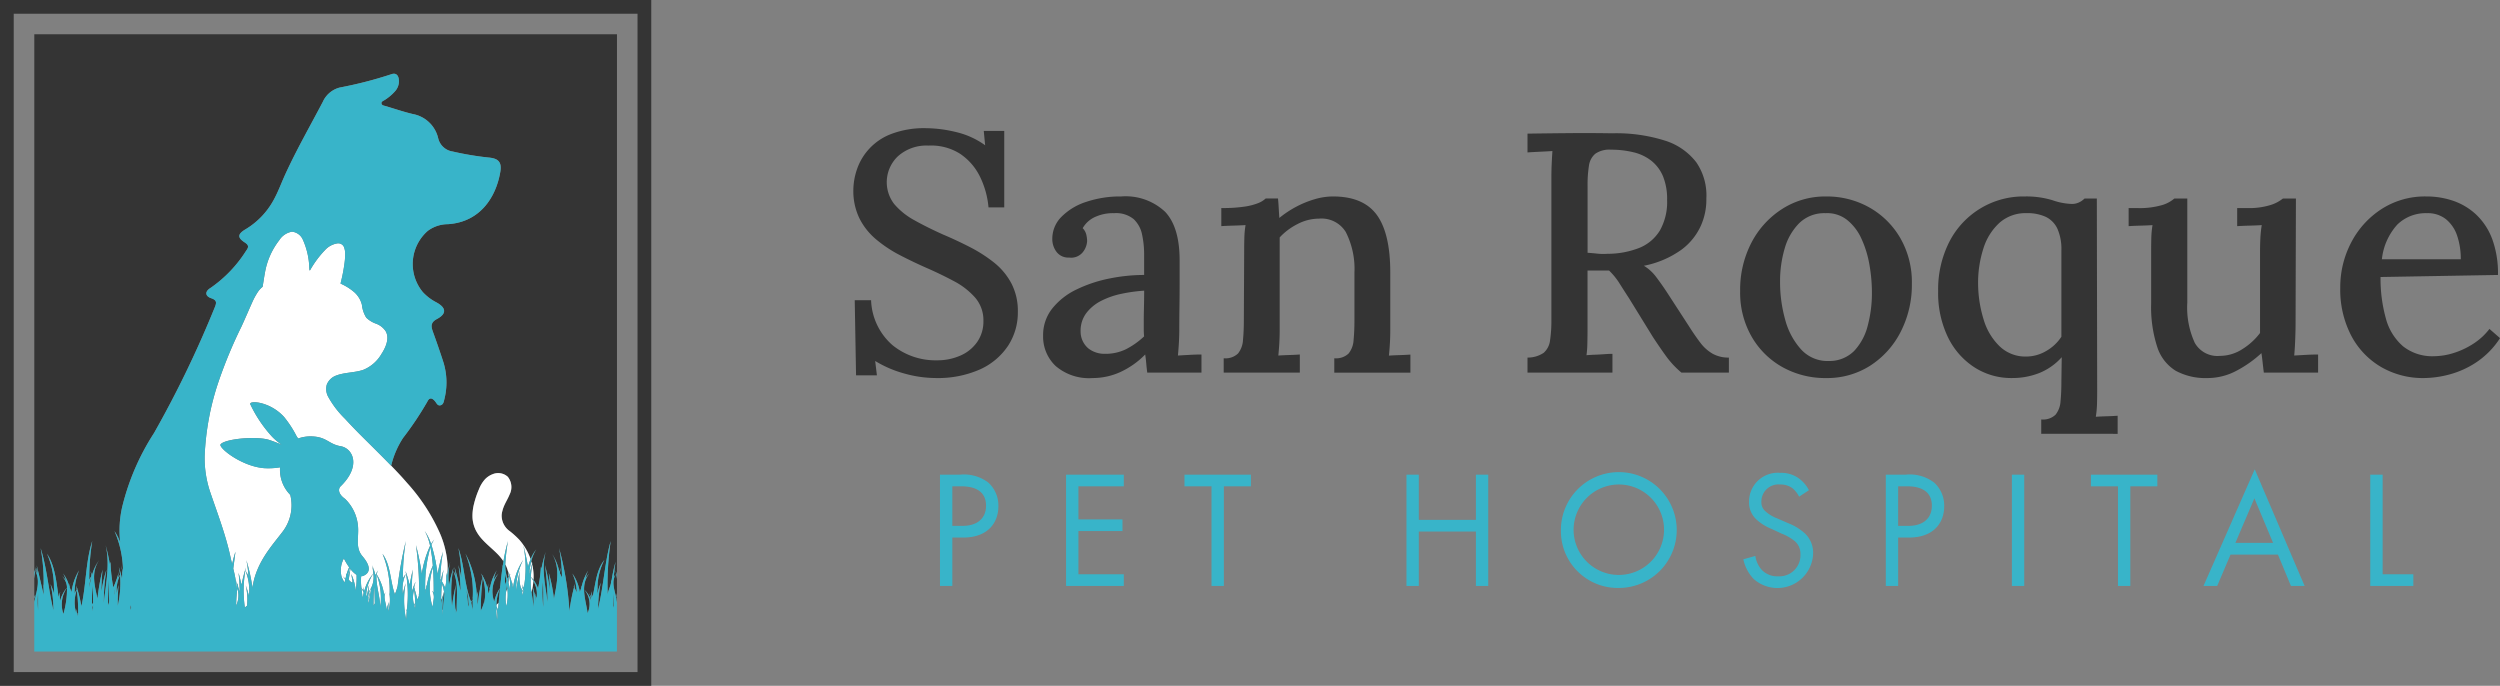
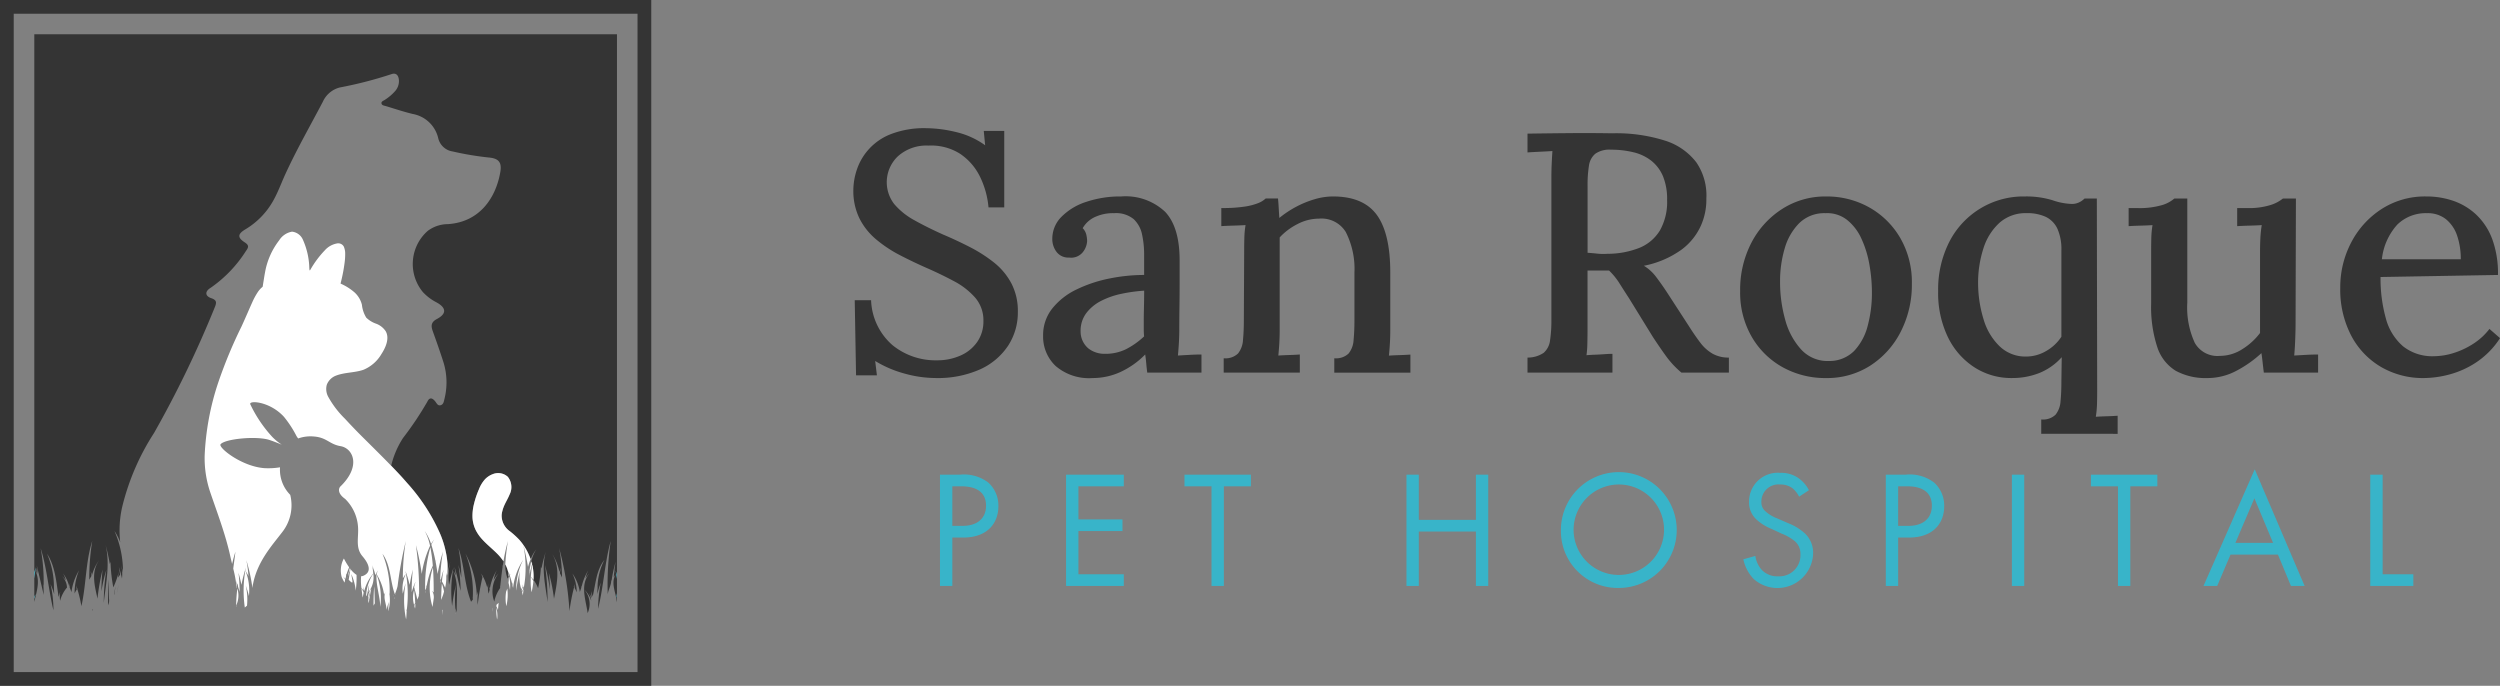
<svg xmlns="http://www.w3.org/2000/svg" viewBox="0 0 290.151 79.594">
  <rect x="0" y="0" width="290.151" height="79.594" fill="#808080" stroke="none" />
  <defs>
    <style>.cls-2{fill:#343434}.cls-3{fill:#fff}.cls-4{fill:#38b4c9}</style>
  </defs>
  <g id="Layer_2" data-name="Layer 2">
    <g id="Layer_1-2" data-name="Layer 1">
      <path fill="none" d="M1.592 78h72.4V1.592h-72.4zm2.388-8.134V3.98H71.6v71.634H3.98z" />
      <path d="M73.993 0H0v79.594h75.585V0zm0 78H1.592V1.592h72.4z" class="cls-2" />
-       <path d="M58.88 68.3c-.011-.109-.019-.218-.034-.328l-.009-.077c-.03.252-.066.508-.1.766a3.841 3.841 0 00.143-.361zM59.049 67.065a1.082 1.082 0 00-.032.581 3.766 3.766 0 00.032-.581zM58.608 67.881q.075-.225.169-.443a8.775 8.775 0 00-.155-.826q-.013.635-.014 1.269zM57.133 70.545c-.006-.122-.015-.243-.018-.364 0 .124 0 .248.006.371zM51.665 68.235c0-.018.005-.036.007-.055l-.011.046zM57.873 69.96c.051-.561.1-1.123.16-1.684a4.677 4.677 0 00-.413 1.918c.088-.074.172-.153.253-.234zM54.852 70.607l-.019-.028.019.021c.006-.326.011-.652.008-.978a2.221 2.221 0 00-.176.324q.095.434.163.87l.005-.209zM51.347 70.774l.046.013c.057-.613.119-1.224.187-1.837a4.726 4.726 0 00-.045-.265 15.414 15.414 0 00-.188 2.089zM51.191 69.637c0 .141-.009.281-.013.422.07-.352.157-.7.252-1.042q-.09.267-.2.527c-.009.032-.03.061-.039.093zM56.152 70.094a4.747 4.747 0 00.143-1.54 6.391 6.391 0 00-.272-1.523 34.257 34.257 0 00-.226 3.848 3.936 3.936 0 00.376-1.013l-.021.228zM54.371 69.782a4.976 4.976 0 00-.231-1.26c.08.629.147 1.26.207 1.891.1-.191.02-.421.024-.631zM4.427 70.808c0-.17.007-.341.008-.511 0-.488 0-.977-.006-1.465a7.225 7.225 0 00-.002 1.976zM7.359 71.255a10.537 10.537 0 00.42-3.055 3.42 3.42 0 00-.42 3.055zM8.866 71.2a9.14 9.14 0 00-.061-.544c.06.174.114.35.163.526l.017-.043a1.281 1.281 0 00.074.388v-.145a18.426 18.426 0 00-.142-2.9 4.218 4.218 0 00-.051 2.718zM15.139 70.21c0 .2 0 .4.015.6a1.919 1.919 0 00.073-.32 15.05 15.05 0 00-.088-.28zM61.692 68.736c.082.58.188 1.159.234 1.74a15.13 15.13 0 00-.095-2.367 14.65 14.65 0 01.385 1.721 5.239 5.239 0 00-.168-1.047c.086.213.16.429.225.646a2.974 2.974 0 00-.368-1.987 7.711 7.711 0 01-.213 1.294zM10.625 66.935a3.03 3.03 0 00-.268 1.265c.066-.426.181-.846.268-1.265zM71.168 70.565c.022-.088.045-.175.07-.263-.006-.5-.022-.991-.066-1.485-.004.583-.008 1.166-.004 1.748zM63.06 70.451v-.154c-.005-.916.006-1.837-.054-2.751a12.145 12.145 0 00.054 2.905zM10.731 70.7c.022-.026.043-.053.067-.078v-.404a.93.93 0 00-.067.482zM10.683 70.176c.037-.071.078-.139.121-.207 0-.655-.012-1.311-.061-1.965a22.486 22.486 0 00-.06 2.172z" class="cls-2" />
      <path d="M4.1 66.257c.065.092.125.188.181.286a11.793 11.793 0 00-.127-.74c.092.272.171.547.242.824-.036-.346-.08-.691-.136-1.035.275 1.145.546 2.3.807 3.447 0-.408-.007-.816-.036-1.223.012.056.022.113.033.169a21.581 21.581 0 00-.345-4.36c.733 2.341.908 4.824 1.483 7.206A13.951 13.951 0 005.87 67.8a9.1 9.1 0 01.416 1.153q0-.194-.012-.387a1.809 1.809 0 00-.113-.139c.039.035.076.071.112.107 0-.119-.01-.239-.016-.358v-.006a9.571 9.571 0 00-.8-3.906c.954 1.437 1.082 3.338 1.344 5.02.059-.211.122-.422.191-.631a3.257 3.257 0 00-.015 1.078 3.773 3.773 0 01.8-1.541 2.022 2.022 0 00-.574-1.319 2.909 2.909 0 01.437.485 2.839 2.839 0 00-.322-.8 4.093 4.093 0 01.715 1.5c.036-.124.071-.247.111-.369-.027.153-.05.306-.071.459.083.19.146.384.22.574a6.518 6.518 0 01.881-2.52 6.74 6.74 0 00-.514 2.68 3.148 3.148 0 01.252-.473 10.693 10.693 0 00-.082-.463c.048.128.092.258.135.388.028-.04.056-.08.087-.118a2.64 2.64 0 00-.077.149 14.605 14.605 0 01.471 1.992c.565-2.482.481-5.129 1.259-7.559a26.631 26.631 0 00-.342 4.5 3.548 3.548 0 01.25-.447c-.03-.192-.063-.383-.1-.573.059.158.114.318.167.479a5.1 5.1 0 01.843-1.762c-.99 1.4-.537 2.961-.208 4.486a25.109 25.109 0 01.588-3.371 24.748 24.748 0 00-.13 2.521 17.719 17.719 0 01.573-2.5 24.039 24.039 0 00-.3 3.821c.246-2.246.74-4.441.214-6.684.2.723.357 1.459.489 2.2.024-.088.048-.177.074-.265a18.951 18.951 0 00.329 2.975 10.256 10.256 0 00.641-1.824 9.909 9.909 0 00-.1.688 3.415 3.415 0 01.247-.33 10.94 10.94 0 00-.149-.914c.09.269.169.54.239.814.016-.017.031-.036.048-.053l-.046.062c.045.176.086.354.124.531a4.449 4.449 0 00-.091-1.565c.078.282.148.567.212.854a11.818 11.818 0 00-.993-4.813 5.788 5.788 0 01.675 1.329l-.027-.209a12.285 12.285 0 01.245-3.892 27.862 27.862 0 013.7-8.6 123.643 123.643 0 007.054-14.6c.217-.529.243-.826-.411-1.047-.727-.244-.764-.784-.078-1.2a14.892 14.892 0 004.113-4.294c.292-.4.374-.646-.142-.978-.875-.565-.835-.975.057-1.513a8.956 8.956 0 003.221-3.293c.566-.995.946-2.067 1.419-3.1 1.317-2.88 2.893-5.624 4.361-8.424a2.954 2.954 0 011.962-1.651 47.129 47.129 0 005.955-1.534c.595-.23.882.138.913.718a1.744 1.744 0 01-.435 1.226 5.588 5.588 0 01-1.2 1.023c-.155.106-.414.177-.394.388.024.262.309.279.516.341 1.036.31 2.063.66 3.114.911a3.709 3.709 0 012.961 2.822 2.03 2.03 0 001.686 1.532 34.751 34.751 0 004.18.7c1.151.1 1.532.562 1.337 1.689-.5 2.91-2.335 5.8-6.083 6.042a3.939 3.939 0 00-2.336.781 5.116 5.116 0 00-.572 7.1 5.685 5.685 0 001.586 1.2c1.145.625 1.2 1.317.054 1.926-.7.371-.709.8-.485 1.426.432 1.2.856 2.4 1.245 3.62a7.907 7.907 0 01.1 4.272c-.061.263-.106.582-.408.684-.351.118-.473-.2-.638-.413-.326-.414-.668-.56-.938.023a37.64 37.64 0 01-2.819 4.208 10.314 10.314 0 00-1.369 3.2c.638.661 1.267 1.33 1.868 2.025a21.835 21.835 0 013.778 5.788 11.059 11.059 0 01.893 3.522 8.747 8.747 0 01-.01 1.211c.09-.468.194-.932.327-1.388a7.373 7.373 0 00-.136 2.672 18.6 18.6 0 01.513-2.013 14.913 14.913 0 00-.165 4.476 20.222 20.222 0 01.446-2.461 13.043 13.043 0 00-.019 3.231h.011c-.014-.17-.03-.34-.055-.51.058.168.11.338.158.509-.058-1.609.273-3.354-.422-4.858a3.674 3.674 0 01.315.546c-.039-.335-.09-.668-.16-1 .3.915.476 1.863.721 2.791a23.489 23.489 0 00-.261-3c.135.483.244.973.339 1.468a18.6 18.6 0 00-.335-3.436c.707 2.041.676 4.227 1.464 6.23a2.345 2.345 0 01.2-.24 1.049 1.049 0 00-.02-.28l.018.042a12.057 12.057 0 00-.84-5.107 11.627 11.627 0 011.31 4.84c.044-.151.09-.3.139-.451-.018.174-.031.349-.043.523v-.007a4.766 4.766 0 00.006 1.034A27.67 27.67 0 0156 66.973a2.526 2.526 0 00-.2-.416 2.5 2.5 0 01.228.315l.045-.168c-.011.064-.02.129-.03.193a5.136 5.136 0 01.508 1.32c.05-.181.1-.361.159-.539a2.268 2.268 0 000 1.215c.042-.163.095-.323.123-.49a2.968 2.968 0 00-.163-.4 2.631 2.631 0 01.185.307 5.641 5.641 0 01.8-2.114 3.849 3.849 0 00-.364 1.145 3.425 3.425 0 01.561-.776 3.433 3.433 0 00-.486 3.257 4.256 4.256 0 01.671-1.566.746.746 0 00-.007-.312l.031.087c.08-.756.165-1.513.275-2.264a3.467 3.467 0 00-.131-.258c.049.069.094.14.137.212.028-.191.06-.381.091-.571a5.571 5.571 0 00-.623-.781c-.6-.622-1.288-1.149-1.864-1.792a4.666 4.666 0 01-.738-1.064 3.759 3.759 0 01-.366-1.384 5.56 5.56 0 01.177-1.663 10.424 10.424 0 01.571-1.686 3.8 3.8 0 01.692-1.145 2.42 2.42 0 01.915-.606 1.654 1.654 0 011.738.31 1.9 1.9 0 01.209 2.054c-.212.531-.538 1.018-.725 1.539a4.094 4.094 0 00-.126.422 2.367 2.367 0 00-.068.419 2.2 2.2 0 00.947 1.879 10.156 10.156 0 011.1 1 6.783 6.783 0 011.315 2.248 4.315 4.315 0 01.645-1.129 4.546 4.546 0 00-.573 1.382c.032.106.065.212.091.32.023-.087.042-.175.068-.262-.02.11-.032.22-.049.33.008.035.022.069.03.1a6.322 6.322 0 01.118 1.655 4.069 4.069 0 01.535.975 16.254 16.254 0 00.33-2.47c.021.062.04.125.06.189a18.365 18.365 0 01.5-1.958c-.529 1.964-.045 3.875.211 5.835a31.082 31.082 0 00-.3-4.286 22.813 22.813 0 01.571 2.88 17.8 17.8 0 00-.128-1.981 19.084 19.084 0 01.6 3.009c.343-1.757.765-3.593-.222-5.222a6.126 6.126 0 01.854 2.119q.073-.262.156-.52c-.039.221-.072.443-.1.665a4.306 4.306 0 01.243.5 18.428 18.428 0 00-.334-3.411 35.789 35.789 0 011.2 7.3l.032-.227-.029-.042c.011.01.02.022.03.033a20.086 20.086 0 01.5-2.51c-.025-.059-.049-.117-.078-.173.032.044.06.09.088.137.042-.152.087-.3.135-.451-.032.179-.058.358-.082.538a3.751 3.751 0 01.245.529 4.922 4.922 0 00-.507-2.2 5.1 5.1 0 01.875 2.167c.052-.26.238-.514.153-.782.018.049.034.1.051.148a6.3 6.3 0 01.775-1.9 3.582 3.582 0 00-.323.931 3.275 3.275 0 01.438-.562c-1.1 1.356-.4 3.073-.194 4.6a2.557 2.557 0 00-.4-2.739 3.046 3.046 0 01.813 1.309 2.174 2.174 0 00-.255-.894 2.533 2.533 0 01.308.58 21.152 21.152 0 00-.052-.794c.059.208.113.417.165.627.351-1.431.407-3.061 1.369-4.264a7.137 7.137 0 00-.8 3.277c.029-.034.059-.067.091-.1q-.049.065-.093.129-.021.332-.031.664a11.9 11.9 0 01.414-1.327 16.278 16.278 0 00-.316 3.033c.644-2.585.757-5.317 1.466-7.874a35.439 35.439 0 00-.348 6.216c.055-.572.447-1.125.4-1.686l.043.113a16.864 16.864 0 01.475-2.23c-.065.355-.113.712-.151 1.071.015-.049.029-.1.045-.145a5.685 5.685 0 00-.107.863 3.005 3.005 0 01.266-.386c-.6.886-.157 1.9.024 2.84l.018-.048a1.927 1.927 0 00.061.5v-.472c-.035-.191-.078-.382-.118-.572.045.113.079.228.118.342v-2.01c-.039-.3-.088-.609-.149-.913.055.148.1.3.149.449V3.98H3.98v62.474c.055-.2.1-.393.167-.586-.063.419-.119.842-.167 1.266V69.3c.044-.113.085-.225.136-.336-.047.194-.1.39-.136.586v.321c.251-1.195.731-2.449.12-3.614z" class="cls-2" />
-       <path d="M13.267 69.061c.043-.339.091-.678.147-1.014-.056.239-.1.48-.138.719a.752.752 0 00-.009.295zM13.557 68.848c.062-.325.133-.648.213-.967a19.835 19.835 0 00-.1 2.435 12.01 12.01 0 00.27-3.565 3.861 3.861 0 00-.383 2.097zM12.59 67.269c-.054.986-.048 1.979-.051 2.967a1.2 1.2 0 00.111-.744c-.023-.74-.037-1.482-.06-2.223zM58.645 65.5a4.471 4.471 0 00.264 1.657c.039-.076.085-.149.13-.222a3.716 3.716 0 00-.029-.38 3.41 3.41 0 00-.365-1.055zM10.791 70.905l.006-.227a.882.882 0 00-.051.1z" class="cls-2" />
+       <path d="M13.267 69.061c.043-.339.091-.678.147-1.014-.056.239-.1.48-.138.719a.752.752 0 00-.009.295zM13.557 68.848c.062-.325.133-.648.213-.967zM12.59 67.269c-.054.986-.048 1.979-.051 2.967a1.2 1.2 0 00.111-.744c-.023-.74-.037-1.482-.06-2.223zM58.645 65.5a4.471 4.471 0 00.264 1.657c.039-.076.085-.149.13-.222a3.716 3.716 0 00-.029-.38 3.41 3.41 0 00-.365-1.055zM10.791 70.905l.006-.227a.882.882 0 00-.051.1z" class="cls-2" />
      <path d="M61.416 66.557c.04-.142.082-.284.127-.424a4.839 4.839 0 00-.1.693c.082-.458.185-.91.306-1.357-.026-.108-.059-.214-.091-.32a11.874 11.874 0 00-.242 1.408zM51.933 65.384a11.059 11.059 0 00-.893-3.522 21.835 21.835 0 00-3.778-5.788c-.6-.7-1.23-1.364-1.868-2.025-1-1.033-2.024-2.042-3.043-3.056a66.962 66.962 0 01-2.313-2.393 10.981 10.981 0 01-1.938-2.537 1.893 1.893 0 01-.175-1.4 1.835 1.835 0 011.058-1.063c1.026-.4 2.163-.324 3.2-.683a4.333 4.333 0 002.081-1.817c.473-.724.984-1.815.5-2.657a2.271 2.271 0 00-1.075-.861 3.148 3.148 0 01-1.179-.714 3.56 3.56 0 01-.506-1.5 2.889 2.889 0 00-.853-1.429 6.339 6.339 0 00-1.6-1.013.037.037 0 01-.02-.043c.025-.094.048-.189.071-.284a18.611 18.611 0 00.389-2.082 7.233 7.233 0 00.071-1.029 2.053 2.053 0 00-.156-.86.732.732 0 00-.808-.37 2.463 2.463 0 00-1.39.784 11.511 11.511 0 00-1.717 2.317.037.037 0 01-.069-.015l-.022-.208a8.522 8.522 0 00-.739-3.3 1.55 1.55 0 00-1.267-.949 2.2 2.2 0 00-1.489 1 8.464 8.464 0 00-1.648 3.743c-.063.321-.111.645-.163.968-.03.187-.061.374-.089.561l-.022.114a.045.045 0 01-.013.022 2.692 2.692 0 00-.529.574 8.1 8.1 0 00-.675 1.242c-.418.927-.812 1.864-1.239 2.788a54.115 54.115 0 00-2.665 6.401 30.821 30.821 0 00-1.608 8.556 12.346 12.346 0 00.655 4.3c.63 1.848 1.31 3.669 1.846 5.541.019-.025.034-.054.054-.079-.019.029-.034.059-.052.088.179.624.342 1.255.481 1.894.062.281.132.569.2.859.109-.481.235-.957.386-1.427-.07.638-.172 1.3-.253 1.97a13.829 13.829 0 01.373 2.043l.054.085a2.642 2.642 0 00-.126-.807c.075.184.14.37.2.558l.058-.195c-.1.354.127.688.18 1.036a18.136 18.136 0 00-.13-2.242c.134.462.246.929.342 1.4a18.573 18.573 0 01.513-2.015 13.847 13.847 0 00-.121 4.651 2.385 2.385 0 01.254-.217 7.229 7.229 0 00-.151-2.358 11.03 11.03 0 01.374 1.234 6.082 6.082 0 00-.4-2.921 3.855 3.855 0 01.343.605 13.452 13.452 0 00-.245-1.849 20.28 20.28 0 01.709 3.231c.013-.1.023-.2.04-.3-.012-.047-.02-.093-.032-.139.015.032.026.065.04.1.479-2.7 2.217-4.575 3.407-6.139a5.045 5.045 0 00.932-4.331 4.145 4.145 0 01-1.185-3.197 8.315 8.315 0 01-1.8.1c-2.661-.189-5.405-2.4-5.1-2.773.521-.638 4.213-.992 5.694-.491.461.156.954.35 1.414.541a6.326 6.326 0 01-1.145-.946 15.169 15.169 0 01-2.5-3.715c-.321-.516 2.2-.424 3.888 1.42a12.472 12.472 0 011.461 2.239q.094.147.189.279a4.276 4.276 0 011.8-.232c1.535.11 1.81.9 3.125 1.124 1.453.247 2.44 2.33-.055 4.715-.256.366-.146.895.585 1.407a5.017 5.017 0 011.5 3.289c.08 1.209-.329 2.377.511 3.364s1.056 1.853.11 2.266a.684.684 0 01-.263.054 6.168 6.168 0 00.036 1.385 2.436 2.436 0 01.236.288 13.13 13.13 0 00-.047-.44c.049.167.093.334.134.5a4.813 4.813 0 011.053-2.04q-.051-.492-.13-.98.113.408.2.822c-.03-.2-.066-.408-.108-.611.106.314.2.632.273.953.028-.06.057-.12.087-.179l-.011-.019.013.016a3 3 0 01.236-.379 3.084 3.084 0 00-.188.439 5.982 5.982 0 01.878 2.378 2.131 2.131 0 01.167-.27c-.32.624.126 1.369.114 2.047q.113-.466.262-.922c-.037.361-.055.722-.059 1.082a4.676 4.676 0 00.125-2.093l.032.081a11.14 11.14 0 00-.831-4.667c.985 1.336.881 3.2 1.443 4.7a6.485 6.485 0 00.311-.922l-.027-.06.031.048a45.3 45.3 0 01.954-5.246 26.086 26.086 0 00-.341 4.347 3.233 3.233 0 01.347-.531 4.025 4.025 0 00-.354 2.3c.093-.412.2-.82.327-1.219a10.879 10.879 0 00.054 4.2c.046-.328.046-.661.07-.99a1.366 1.366 0 00-.12-.2 1.592 1.592 0 01.124.138 14.036 14.036 0 00-.147-4.567 14.089 14.089 0 01.485 1.615q.152-.9.37-1.783a24.425 24.425 0 00-.129 2.632q.09-.324.207-.645c-.01-.05-.017-.1-.028-.151.015.038.027.077.041.116.065-.177.137-.352.218-.526-.047.262-.2.542-.124.8.029-.04.057-.08.088-.118-.029.048-.053.1-.078.149a12.737 12.737 0 01.331 1.256c.063-.262.3-.522.1-.776.035.047.066.1.1.146a38.963 38.963 0 00-.367-5.719 27.543 27.543 0 01.676 3.354 11.974 11.974 0 01.965-3.269 6.2 6.2 0 00-.621-1.722 5.917 5.917 0 01.74 1.509 4.12 4.12 0 01.362-.522 4.222 4.222 0 00-.33.618 16.246 16.246 0 01.478 1.9c.037-.05.075-.1.114-.149a3.278 3.278 0 00-.107.18c.093.484.172.971.24 1.461a19.982 19.982 0 01.625-2.6 21.771 21.771 0 00-.323 3.193l.069.089c.09-.4.194-.793.32-1.182a13.823 13.823 0 00-.186 1.374 4.418 4.418 0 01.365.719l.011-.046a5.2 5.2 0 00.1-1.7c.036.122.068.244.1.366.015-.085.035-.168.051-.252a8.747 8.747 0 00.012-1.198zM61.8 65.642c-.008-.036-.022-.07-.03-.1-.073.468-.128.938-.161 1.411a2.871 2.871 0 01.309.349 6.322 6.322 0 00-.118-1.66zM52.915 71.254c0-.047-.011-.093-.015-.14h-.011c.011.045.011.093.026.14zM59.171 61.65a2.2 2.2 0 01-.947-1.879 2.367 2.367 0 01.068-.419 4.094 4.094 0 01.126-.422c.187-.521.513-1.008.725-1.539a1.9 1.9 0 00-.209-2.054 1.654 1.654 0 00-1.738-.31 2.42 2.42 0 00-.915.606 3.8 3.8 0 00-.692 1.145 10.424 10.424 0 00-.571 1.686 5.56 5.56 0 00-.177 1.663 3.759 3.759 0 00.366 1.384 4.666 4.666 0 00.738 1.064c.576.643 1.266 1.17 1.864 1.792a5.571 5.571 0 01.623.781 20.322 20.322 0 01.522-2.354 24.541 24.541 0 00-.309 2.709 3.41 3.41 0 01.365 1.055 3.716 3.716 0 01.029.38c.019-.03.034-.061.054-.091-.03-.191-.063-.382-.1-.573.059.159.114.318.167.479.034-.049.07-.1.108-.143q-.051.09-.1.183c.1.321.2.647.276.975.033-.079.068-.158.105-.236a.96.96 0 000 .694 7.32 7.32 0 011.167-3.235 7.64 7.64 0 00-.813 3.566 23.991 23.991 0 01.474-2.451 4.366 4.366 0 00.131 2.287 2.511 2.511 0 01.166-.307c-.021-.1-.044-.191-.068-.286l.1.236c.019-.029.039-.057.059-.084a4.81 4.81 0 00-.051.1c.025.062.05.125.073.187a12.925 12.925 0 00-.052-4.973 24.585 24.585 0 01.544 2.519 8.367 8.367 0 01.305-.892 6.783 6.783 0 00-1.313-2.245 10.156 10.156 0 00-1.1-.998z" class="cls-3" />
      <path d="M51.234 69.544q.106-.26.2-.527c.034-.119.064-.239.1-.356a5.361 5.361 0 00-.254-.929c-.049.633-.067 1.269-.085 1.905.005-.032.026-.061.039-.093zM50.2 70.444q.06-.433.123-.865l-.022-.031.022.022a1.407 1.407 0 00-.181-1.008.976.976 0 00-.125-.135.976.976 0 01.125.135 2.476 2.476 0 01.192.208v-.232c0-.892-.021-1.786-.086-2.674a7.609 7.609 0 00-.048 4.58zM49.422 67.8q.054.12.1.24a9.528 9.528 0 01.71-2.387 18.869 18.869 0 00-.283-2.128 16.309 16.309 0 00-.6 4.974.707.707 0 00.073-.699zM49.39 68.859c.017-.119.035-.237.054-.355a.873.873 0 00-.054.355zM51.335 71.417c.017-.211.038-.42.058-.63l-.046-.013q-.01.326-.012.643zM51.535 68.685zM51.088 67.334l-.014.388.063-.3-.049-.088zM61.606 66.965a7.615 7.615 0 00.086 1.771 7.711 7.711 0 00.213-1.294 4.124 4.124 0 00-.299-.477zM40.341 67.164l.035-.149-.006-.043-.029.192zM40.413 66.871c.034-.135.068-.27.105-.4l-.038-.085a1.508 1.508 0 00-.067.485zM40.653 66.016l-.055-.074q-.063.2-.111.411l.044.071c.038-.137.08-.272.122-.408zM57.609 70.369a2.786 2.786 0 01.184.439c.023-.283.055-.565.08-.848-.081.081-.165.16-.253.234l-.011.175zM60.683 69.108c.022-.206.047-.411.073-.616l-.009-.054a2.738 2.738 0 00-.148.3c.029.121.058.245.084.37zM57.718 71.75a3.5 3.5 0 00-.116-1.212 7.261 7.261 0 00.088 1.362l.028-.15zM60.738 68.388a7.581 7.581 0 00-.052-.262c-.051.16-.169.331-.114.5a2.757 2.757 0 01.166-.238zM59.017 67.646a8.225 8.225 0 01.172.828 5.037 5.037 0 00-.084-1.539.773.773 0 00-.056.13 3.766 3.766 0 01-.032.581zM58.766 70.355a5.8 5.8 0 00.114-2.055 3.841 3.841 0 01-.139.361 4.813 4.813 0 00.025 1.694zM57.129 71a2.95 2.95 0 000-.451l-.012.007c.006.144.007.292.012.444zM48.043 68.365c0 .023-.008.045-.011.068l.016-.027zM42.2 68.75a2.307 2.307 0 00-.246-.443c.042.35.089.7.125 1.047a3.036 3.036 0 00.121-.604zM48.188 69.985a13.579 13.579 0 00-.129-1.5 2.954 2.954 0 000 1.722 2.075 2.075 0 01.129-.222zM43.063 68.443l.03-.132a2.592 2.592 0 00-.246.424c.034.11.068.221.1.332.035-.208.073-.417.116-.624zM42.748 69.347l.04-.081a1.249 1.249 0 00-.031.23c.036.032.07.066.1.1.015-.1.031-.2.047-.292-.021-.18-.045-.359-.074-.538a1.31 1.31 0 00-.082.581zM40.67 66.036a245.56 245.56 0 00-.2 1.251c.626.653.439.259.3-.662a6.114 6.114 0 01.516 1.931 11.248 11.248 0 00.095-1.836 2.875 2.875 0 01-.711-.684zM39.664 67a6.543 6.543 0 00.321.617c.027-.119.058-.235.075-.359a2.586 2.586 0 00-.281-.378 2.877 2.877 0 01.3.307 1.3 1.3 0 00.071-.7c.021.072.04.145.06.218.023-.116.1-.225.067-.342l.018.065a5.669 5.669 0 01.228-.585 7.749 7.749 0 01-.611-1.026A2.9 2.9 0 0039.664 67zM42.845 67.881q-.043.417-.067.836a1.25 1.25 0 01.038-.061l-.008-.054.013.045a2.786 2.786 0 00.505-2.075 5.124 5.124 0 00-.833 2.536l.039.093c.158-.422.183-.888.313-1.32zM27.492 68.169l-.043-.1c.006.077 0 .153.009.229.012-.04.021-.085.034-.129zM27.409 70.387l.012.047.059-.206a1.88 1.88 0 00-.071.159zM27.57 68.38c-.008-.026-.018-.051-.027-.076a19.329 19.329 0 00-.137 1.982 2.719 2.719 0 00.164-1.906zM43.7 66.652c-.087 1.222.4 2.528.436 3.788a7.752 7.752 0 00-.436-3.788zM45.738 69.3a.642.642 0 00.006.235.549.549 0 00-.006-.235zM45.72 69.174a6.045 6.045 0 00-.04-.228l.028.251zM48.167 70.633a1.981 1.981 0 00.024-.581 2.185 2.185 0 00-.1.277c.027.101.053.202.076.304zM43.5 70.031c-.017-.66-.031-1.322-.062-1.982-.015.154-.028.307-.041.459a24.276 24.276 0 00-.042 1.79c.045-.091.088-.18.145-.267zM45.9 68.88c-.02.041-.039.082-.057.124l.015.042zM42.8 70c.017-.123.033-.246.052-.368a1.525 1.525 0 00-.1-.136A1.173 1.173 0 0042.8 70z" class="cls-3" />
      <path d="M71.6 69.427V69.2c-.039-.114-.073-.229-.118-.342.044.187.087.378.118.569z" class="cls-4" />
      <path fill="none" stroke="#beb5ab" stroke-linecap="round" stroke-linejoin="round" stroke-width="0" d="M50.142 68.562a.976.976 0 00-.125-.135" />
-       <path d="M71.6 69.9a1.927 1.927 0 01-.061-.5l-.018.048c-.181-.942-.626-1.954-.024-2.84a3.005 3.005 0 00-.266.386 5.685 5.685 0 01.107-.863c-.016.048-.03.1-.045.145.038-.359.086-.716.151-1.071a16.864 16.864 0 00-.475 2.23l-.043-.113c.051.561-.341 1.114-.4 1.686a35.439 35.439 0 01.348-6.216c-.709 2.557-.822 5.289-1.466 7.874a16.278 16.278 0 01.316-3.033 11.9 11.9 0 00-.414 1.327q.011-.333.031-.664.043-.065.093-.129a1.439 1.439 0 00-.091.1 7.137 7.137 0 01.8-3.277c-.962 1.2-1.018 2.833-1.369 4.264-.052-.21-.106-.419-.165-.627.023.265.039.529.052.794a2.533 2.533 0 00-.308-.58 2.174 2.174 0 01.255.894 3.046 3.046 0 00-.813-1.309 2.557 2.557 0 01.4 2.739c-.207-1.53-.909-3.247.194-4.6a3.275 3.275 0 00-.438.562 3.582 3.582 0 01.323-.931 6.3 6.3 0 00-.775 1.9c-.017-.049-.033-.1-.051-.148.085.268-.1.522-.153.782a5.1 5.1 0 00-.875-2.167 4.922 4.922 0 01.507 2.2 3.751 3.751 0 00-.245-.529c.024-.18.05-.359.082-.538-.048.149-.093.3-.135.451a1.773 1.773 0 00-.088-.137c.029.056.053.114.078.173a20.086 20.086 0 00-.5 2.51c-.01-.011-.019-.023-.03-.033l.029.042-.032.227a35.789 35.789 0 00-1.2-7.3 18.428 18.428 0 01.334 3.411 4.306 4.306 0 00-.243-.5c.03-.222.063-.444.1-.665q-.082.258-.156.52a6.126 6.126 0 00-.854-2.119c.987 1.629.565 3.465.222 5.222a19.084 19.084 0 00-.6-3.009 17.8 17.8 0 01.128 1.981 22.813 22.813 0 00-.571-2.88 31.082 31.082 0 01.3 4.286c-.256-1.96-.74-3.871-.211-5.835a18.365 18.365 0 00-.5 1.958c-.02-.064-.039-.127-.06-.189a16.254 16.254 0 01-.33 2.47 4.069 4.069 0 00-.535-.975 2.871 2.871 0 00-.309-.349c.033-.473.088-.943.161-1.411.017-.11.029-.22.049-.33-.026.087-.045.175-.068.262-.121.447-.224.9-.306 1.357a4.839 4.839 0 01.1-.693c-.045.14-.087.282-.127.424a11.874 11.874 0 01.243-1.408 4.546 4.546 0 01.573-1.382 4.315 4.315 0 00-.645 1.129 8.367 8.367 0 00-.305.892 24.585 24.585 0 00-.544-2.519 12.925 12.925 0 01.052 4.973 7.21 7.21 0 00-.073-.187c.016-.035.033-.069.051-.1-.02.027-.04.055-.059.084a6.947 6.947 0 00-.1-.236c.024.095.047.19.068.286a2.511 2.511 0 00-.166.307 4.366 4.366 0 01-.131-2.287 23.991 23.991 0 00-.474 2.451 7.64 7.64 0 01.813-3.566 7.32 7.32 0 00-1.167 3.235.96.96 0 010-.694 5.477 5.477 0 00-.105.236 14.244 14.244 0 00-.276-.975q.045-.093.1-.183a2.142 2.142 0 00-.108.143c-.053-.161-.108-.32-.167-.479.039.191.072.382.1.573-.02.03-.035.061-.054.091-.045.073-.091.146-.13.222a4.471 4.471 0 01-.264-1.657 24.541 24.541 0 01.309-2.709 20.322 20.322 0 00-.522 2.354c-.031.19-.063.38-.091.571a3.186 3.186 0 00-.137-.212c.048.084.09.17.131.258-.11.751-.2 1.508-.275 2.264l-.031-.087a.746.746 0 01.007.312 4.256 4.256 0 00-.671 1.566 3.433 3.433 0 01.486-3.257 3.425 3.425 0 00-.561.776 3.849 3.849 0 01.364-1.145 5.641 5.641 0 00-.8 2.114 2.631 2.631 0 00-.178-.319 2.968 2.968 0 01.163.4c-.028.167-.081.327-.123.49a2.268 2.268 0 010-1.215 13.92 13.92 0 00-.159.539 5.136 5.136 0 00-.508-1.32c.01-.064.019-.129.03-.193l-.045.168a2.5 2.5 0 00-.228-.315 2.526 2.526 0 01.2.416 27.67 27.67 0 00-.567 3.234 4.766 4.766 0 01-.006-1.034v.007c.012-.174.025-.349.043-.523-.049.15-.1.3-.139.451a11.627 11.627 0 00-1.31-4.84 12.057 12.057 0 01.84 5.107l-.018-.042a1.049 1.049 0 01.02.28 2.345 2.345 0 00-.2.24c-.788-2-.757-4.189-1.464-6.23a18.6 18.6 0 01.335 3.436c-.095-.5-.2-.985-.339-1.468a23.489 23.489 0 01.261 3c-.245-.928-.426-1.876-.721-2.791.07.331.121.664.16 1a3.674 3.674 0 00-.315-.546c.7 1.5.364 3.249.422 4.858a9.071 9.071 0 00-.158-.509c.025.17.041.34.055.51 0 .047.012.093.015.14-.011-.047-.017-.095-.026-.142a13.043 13.043 0 01.019-3.231 20.222 20.222 0 00-.446 2.461 14.913 14.913 0 01.165-4.476 18.6 18.6 0 00-.513 2.013 7.373 7.373 0 01.136-2.672c-.133.456-.237.92-.327 1.388-.016.084-.036.167-.051.252a12.437 12.437 0 00-.1-.366 5.2 5.2 0 01-.1 1.7c0 .019 0 .037-.007.055v-.009a4.418 4.418 0 00-.365-.719 13.823 13.823 0 01.186-1.374c-.126.389-.23.784-.32 1.182a2.675 2.675 0 00-.069-.089 21.771 21.771 0 01.323-3.193 19.982 19.982 0 00-.625 2.6c-.068-.49-.147-.977-.24-1.461.034-.061.069-.121.107-.18-.039.049-.077.1-.114.149a16.246 16.246 0 00-.478-1.9 4.222 4.222 0 01.33-.618 4.12 4.12 0 00-.362.522 5.917 5.917 0 00-.74-1.509 6.2 6.2 0 01.621 1.722 11.974 11.974 0 00-.965 3.269 27.543 27.543 0 00-.676-3.354 38.963 38.963 0 01.367 5.719 1.08 1.08 0 00-.1-.146c.2.254-.039.514-.1.776a12.737 12.737 0 00-.331-1.256c.025-.05.049-.1.078-.149-.031.038-.059.078-.088.118-.078-.257.077-.537.124-.8a6.787 6.787 0 00-.218.526c-.014-.039-.026-.078-.041-.116.011.05.018.1.028.151q-.117.321-.207.645a24.425 24.425 0 01.129-2.632q-.219.882-.37 1.783a14.089 14.089 0 00-.485-1.615 14.036 14.036 0 01.147 4.567 1.592 1.592 0 00-.124-.138 1.366 1.366 0 01.12.2c-.024.329-.024.662-.07.99a10.879 10.879 0 01-.054-4.2c-.128.4-.234.807-.327 1.219a4.025 4.025 0 01.354-2.3 3.233 3.233 0 00-.347.531 26.086 26.086 0 01.341-4.347 45.3 45.3 0 00-.954 5.246 1.296 1.296 0 00-.031-.048l.027.06a6.485 6.485 0 01-.311.922c-.562-1.506-.458-3.369-1.443-4.7a11.14 11.14 0 01.831 4.667l-.032-.081a4.676 4.676 0 01-.125 2.093c0-.36.022-.721.059-1.082q-.15.456-.262.922c.012-.678-.434-1.423-.114-2.047a2.131 2.131 0 00-.167.27 5.982 5.982 0 00-.878-2.378 3.084 3.084 0 01.188-.439 3 3 0 00-.236.379l-.013-.016.011.019c-.03.059-.059.119-.087.179a11.362 11.362 0 00-.273-.953c.042.2.078.406.108.611q-.092-.414-.2-.822.08.487.13.98a4.813 4.813 0 00-1.053 2.04 10.505 10.505 0 00-.134-.5c.018.147.034.293.047.44a2.436 2.436 0 00-.236-.288 6.168 6.168 0 01-.036-1.385.684.684 0 00.263-.054c.946-.413.731-1.279-.11-2.266s-.431-2.155-.511-3.364a5.017 5.017 0 00-1.5-3.289c-.731-.512-.841-1.041-.585-1.407 2.495-2.385 1.508-4.468.055-4.715-1.315-.223-1.59-1.014-3.125-1.124a4.276 4.276 0 00-1.8.232q-.095-.132-.189-.279a12.472 12.472 0 00-1.461-2.239c-1.692-1.844-4.209-1.936-3.888-1.42a15.169 15.169 0 002.5 3.715 6.326 6.326 0 001.145.946c-.46-.191-.953-.385-1.414-.541-1.481-.5-5.173-.147-5.694.491-.307.374 2.437 2.584 5.1 2.773a8.315 8.315 0 001.8-.1 4.145 4.145 0 001.186 3.193 5.045 5.045 0 01-.932 4.331c-1.19 1.564-2.928 3.436-3.407 6.139-.014-.032-.025-.065-.04-.1.012.046.02.092.032.139-.017.1-.027.2-.04.3a20.28 20.28 0 00-.709-3.231 13.452 13.452 0 01.245 1.849 3.855 3.855 0 00-.343-.605 6.082 6.082 0 01.4 2.921 11.03 11.03 0 00-.374-1.234 7.229 7.229 0 01.151 2.358 2.385 2.385 0 00-.254.217 13.847 13.847 0 01.121-4.651 18.573 18.573 0 00-.513 2.015c-.1-.471-.208-.938-.342-1.4a18.136 18.136 0 01.13 2.242c-.053-.348-.276-.682-.18-1.036l-.058.195a8.622 8.622 0 00-.2-.558 2.642 2.642 0 01.126.807l-.054-.085a13.829 13.829 0 00-.378-2.05c.081-.669.183-1.332.253-1.97-.151.47-.277.946-.386 1.427-.072-.29-.142-.578-.2-.859-.139-.639-.3-1.27-.481-1.894.018-.029.033-.059.052-.088-.02.025-.035.054-.054.079-.536-1.872-1.216-3.693-1.846-5.541a12.346 12.346 0 01-.655-4.3 30.821 30.821 0 011.604-8.554 54.115 54.115 0 012.657-6.4c.427-.924.821-1.861 1.239-2.788a8.1 8.1 0 01.675-1.242 2.692 2.692 0 01.529-.574.045.045 0 00.013-.022l.022-.114c.028-.187.059-.374.089-.561.052-.323.1-.647.163-.968a8.464 8.464 0 011.651-3.739 2.2 2.2 0 011.489-1 1.55 1.55 0 011.267.949 8.522 8.522 0 01.739 3.3l.022.208a.037.037 0 00.069.015 11.511 11.511 0 011.714-2.322 2.463 2.463 0 011.39-.784.732.732 0 01.808.37 2.053 2.053 0 01.156.86 7.233 7.233 0 01-.071 1.029 18.611 18.611 0 01-.389 2.082c-.023.1-.046.19-.071.284a.037.037 0 00.02.043 6.339 6.339 0 011.6 1.013A2.889 2.889 0 0142 35.368a3.56 3.56 0 00.506 1.5 3.148 3.148 0 001.179.714 2.271 2.271 0 011.075.861c.488.842-.023 1.933-.5 2.657a4.333 4.333 0 01-2.082 1.818c-1.036.359-2.173.279-3.2.683a1.835 1.835 0 00-1.062 1.057 1.893 1.893 0 00.175 1.4 10.981 10.981 0 001.947 2.542c.746.822 1.528 1.61 2.313 2.393 1.019 1.014 2.044 2.023 3.043 3.056a10.314 10.314 0 011.369-3.2 37.64 37.64 0 002.819-4.208c.27-.583.612-.437.938-.023.165.21.287.531.638.413.3-.1.347-.421.408-.684a7.907 7.907 0 00-.1-4.272 107.27 107.27 0 00-1.245-3.62c-.224-.624-.214-1.055.485-1.426 1.145-.609 1.091-1.3-.054-1.926a5.685 5.685 0 01-1.586-1.2 5.116 5.116 0 01.572-7.1 3.939 3.939 0 012.336-.781c3.748-.238 5.58-3.132 6.083-6.042.2-1.127-.186-1.585-1.337-1.689a34.751 34.751 0 01-4.18-.7 2.03 2.03 0 01-1.686-1.532A3.709 3.709 0 0047.9 13.24c-1.051-.251-2.078-.6-3.114-.911-.207-.062-.492-.079-.516-.341-.02-.211.239-.282.394-.388a5.588 5.588 0 001.2-1.023 1.744 1.744 0 00.436-1.226c-.031-.58-.318-.948-.913-.718a47.129 47.129 0 01-5.955 1.534 2.954 2.954 0 00-1.962 1.651c-1.468 2.8-3.044 5.544-4.361 8.424-.473 1.033-.853 2.105-1.419 3.1a8.956 8.956 0 01-3.221 3.293c-.892.538-.932.948-.057 1.513.516.332.434.582.142.978a14.892 14.892 0 01-4.113 4.294c-.686.412-.649.952.078 1.2.654.221.628.518.411 1.047a123.643 123.643 0 01-7.054 14.6 27.862 27.862 0 00-3.7 8.6 12.285 12.285 0 00-.245 3.892l.027.209a5.788 5.788 0 00-.675-1.329 11.818 11.818 0 01.993 4.813 17.45 17.45 0 00-.212-.854 4.449 4.449 0 01.091 1.565 14.072 14.072 0 00-.124-.531l.046-.062c-.017.017-.032.036-.048.053a11.65 11.65 0 00-.239-.814c.063.3.112.608.149.914a3.415 3.415 0 00-.247.33 19.3 19.3 0 01.1-.688 10.256 10.256 0 01-.641 1.824 18.951 18.951 0 01-.329-2.975c-.026.088-.05.177-.074.265a23.172 23.172 0 00-.489-2.2c.526 2.243.032 4.438-.214 6.684a24.039 24.039 0 01.3-3.821 17.719 17.719 0 00-.573 2.5 24.748 24.748 0 01.13-2.521 25.109 25.109 0 00-.588 3.371c-.329-1.525-.782-3.09.208-4.486a5.1 5.1 0 00-.843 1.762 12.894 12.894 0 00-.167-.479c.039.19.072.381.1.573a3.548 3.548 0 00-.25.447 26.631 26.631 0 01.342-4.5c-.778 2.43-.694 5.077-1.259 7.559a14.605 14.605 0 00-.471-1.992c.024-.05.049-.1.077-.149-.031.038-.059.078-.087.118-.043-.13-.087-.26-.135-.388.031.154.058.309.082.463a3.148 3.148 0 00-.252.473 6.74 6.74 0 01.515-2.693 6.518 6.518 0 00-.874 2.522c-.074-.19-.137-.384-.22-.574.021-.153.044-.306.071-.459-.04.122-.075.245-.111.369a4.093 4.093 0 00-.715-1.5 2.839 2.839 0 01.322.8 2.909 2.909 0 00-.437-.485 2.022 2.022 0 01.569 1.327 3.773 3.773 0 00-.8 1.541 3.257 3.257 0 01.015-1.078c-.069.209-.132.42-.191.631-.262-1.682-.39-3.583-1.344-5.02a9.571 9.571 0 01.8 3.906v.006c.006.119.012.239.016.358a2.861 2.861 0 00-.112-.107c.041.045.078.092.113.139l.012.387A9.1 9.1 0 005.87 67.8a13.951 13.951 0 01.33 3.031c-.575-2.382-.75-4.865-1.483-7.206a21.581 21.581 0 01.345 4.36c-.011-.056-.021-.113-.033-.169.029.407.04.815.036 1.223-.261-1.15-.532-2.3-.807-3.447.056.344.1.689.136 1.035-.071-.277-.15-.552-.242-.824.051.246.092.493.127.74a3.216 3.216 0 00-.181-.286c.61 1.165.13 2.419-.121 3.609v5.748H71.6zm-67.177.909a7.225 7.225 0 010-1.976c.006.488 0 .977.006 1.465.005.169 0 .34-.002.51zm2.932.447a3.42 3.42 0 01.42-3.055 10.537 10.537 0 01-.416 3.054zm1.7.128v.145a1.281 1.281 0 01-.074-.388l-.017.043a7.241 7.241 0 00-.163-.526c.026.181.046.363.061.544a4.218 4.218 0 01.055-2.721 18.426 18.426 0 01.146 2.902zm1.302-3.184a3.03 3.03 0 01.268-1.265c-.087.419-.202.839-.268 1.265zm.434 2.7l-.045-.131a.882.882 0 01.051-.1zm.009-.368v.083c-.024.025-.045.052-.067.078a.93.93 0 01.072-.482zm-.117-.361c-.013-.724 0-1.45.06-2.172.049.654.062 1.31.061 1.965-.043.073-.084.141-.121.212zm1.856.06c0-.988 0-1.981.051-2.967.023.741.037 1.483.06 2.223a1.2 1.2 0 01-.111.749zm.728-1.175a.752.752 0 01.009-.3c.04-.239.082-.48.138-.719-.056.346-.104.685-.147 1.024zm.4 1.255a19.835 19.835 0 01.1-2.435c-.08.319-.151.642-.213.967a3.861 3.861 0 01.381-2.1 12.01 12.01 0 01-.267 3.573zm47.088-1.824c-.026.2-.051.41-.073.616a15.488 15.488 0 00-.084-.373 2.738 2.738 0 01.148-.3zm-.07-.366c.019.087.036.174.052.262a2.757 2.757 0 00-.166.239c-.054-.165.064-.336.115-.496zM57.6 70.538a3.5 3.5 0 01.116 1.212l-.028.145a7.261 7.261 0 01-.088-1.357zm1.447-3.473a.773.773 0 01.056-.13 5.037 5.037 0 01.084 1.539 8.225 8.225 0 00-.172-.828 1.082 1.082 0 01.034-.581zm-.2.9c.015.11.023.219.034.328a5.8 5.8 0 01-.114 2.059 4.813 4.813 0 01-.025-1.7c.03-.258.066-.514.1-.766zm-.069-.53q-.095.217-.169.443 0-.635.014-1.269c.065.274.114.551.154.829zm-.9 2.522c-.025.283-.057.565-.08.848a2.786 2.786 0 00-.184-.439c0-.058.008-.117.011-.175a4.677 4.677 0 01.413-1.918c-.067.564-.114 1.127-.165 1.687zm-.74.585a2.95 2.95 0 010 .451c0-.148-.006-.3-.008-.444 0-.123-.005-.247-.006-.371-.006.122.003.245.009.367zm-1.11-3.514a6.391 6.391 0 01.272 1.523 4.747 4.747 0 01-.143 1.54l.021-.228a3.936 3.936 0 01-.376 1.013 34.257 34.257 0 01.221-3.845zm-1.168 2.594c0 .326 0 .652-.008.978l-.019-.021.019.028v.209q-.069-.436-.163-.87a2.221 2.221 0 01.171-.324zm-.489.16c0 .21.076.44-.024.631a60.02 60.02 0 00-.207-1.891 4.976 4.976 0 01.231 1.26zM49.444 68.5c-.019.118-.037.236-.054.355a.873.873 0 01.054-.355zm2.091.181c.018.088.032.176.045.265-.068.613-.13 1.224-.187 1.837-.02.21-.041.419-.058.63q0-.321.012-.643a15.414 15.414 0 01.188-2.089zm0-.024c-.036.117-.066.237-.1.356-.095.343-.182.69-.252 1.042 0-.141.009-.281.013-.422.018-.636.036-1.272.085-1.905a5.361 5.361 0 01.249.933zm-.442-1.327l.049.09-.063.3a8.35 8.35 0 01.009-.386zm-.752 1.2v.232a2.476 2.476 0 00-.192-.208 1.407 1.407 0 01.181 1.008l-.022-.022.022.031q-.063.432-.123.865a7.609 7.609 0 01.05-4.58c.058.896.079 1.79.079 2.682zm-.385-5.013a18.869 18.869 0 01.283 2.128 9.528 9.528 0 00-.71 2.387q-.048-.12-.1-.24a.707.707 0 01-.07.7 16.309 16.309 0 01.592-4.967zm-1.784 7.108c-.023-.1-.049-.2-.076-.3a2.185 2.185 0 01.1-.277 1.981 1.981 0 01-.029.585zm-.124-2.268l.005.041-.016.027c-.002-.015.002-.037.006-.06zm.016.115a13.579 13.579 0 01.129 1.5 2.075 2.075 0 00-.13.217 2.954 2.954 0 01-.004-1.709zm-20.65 1.907a1.88 1.88 0 01.071-.159l-.059.206zm12.932-3.223l.029-.192.006.043c-.017.058-.028.108-.04.157zm.257-1.222l.055.074c-.042.136-.084.271-.122.408l-.044-.071q.043-.199.108-.403zm-.08.525c-.037.134-.071.269-.105.4a1.508 1.508 0 01.067-.489c.008.04.021.068.033.097zm2.384 2.841l-.047.292a4.714 4.714 0 00-.1-.1 1.249 1.249 0 01.031-.23 3.034 3.034 0 01-.04.081 1.31 1.31 0 01.085-.581c.026.183.05.362.071.538zm-.06-.569a2.592 2.592 0 01.246-.424l-.03.132c-.043.207-.081.416-.118.624-.03-.107-.064-.218-.098-.328zm.007.9c-.019.122-.035.245-.052.368a1.173 1.173 0 01-.045-.5c.034.045.067.09.097.136zm3.046-.751l-.042.166-.015-.046.057-.12zm-.162.423a.549.549 0 01.006.235.642.642 0 01-.006-.238zm-.018-.129l-.012.023-.028-.251c.02.076.028.154.04.228zm-2.02-2.522a7.752 7.752 0 01.436 3.788c-.036-1.26-.528-2.566-.436-3.788zm-.261 1.4c.031.66.045 1.322.062 1.982-.053.087-.1.176-.145.267a22.17 22.17 0 01.078-2.252zm-.108-1.477a2.786 2.786 0 01-.505 2.075l-.013-.045.008.054-.038.061q.024-.418.067-.836c-.13.432-.155.9-.313 1.32l-.039-.093a5.124 5.124 0 01.828-2.539zM42.2 68.75a3.036 3.036 0 01-.121.6c-.036-.349-.083-.7-.125-1.047a2.307 2.307 0 01.246.447zm-.911-.194a6.114 6.114 0 00-.516-1.931c.139.921.326 1.315-.3.662.025-.185.137-.892.2-1.251a2.875 2.875 0 00.715.684 11.248 11.248 0 01-.098 1.836zm-.768-2.718a5.669 5.669 0 00-.228.585l-.018-.065c.033.117-.044.226-.067.342-.02-.073-.039-.146-.06-.218a1.3 1.3 0 01-.071.7 2.877 2.877 0 00-.3-.307 2.586 2.586 0 01.281.378c-.017.124-.048.24-.075.359a6.543 6.543 0 01-.319-.612 2.9 2.9 0 01.247-2.184 7.749 7.749 0 00.611 1.022zM27.543 68.3c.009.025.019.05.027.076a2.719 2.719 0 01-.164 1.906 19.329 19.329 0 01.137-1.982zm-.051-.135c-.013.044-.022.089-.034.133 0-.076 0-.152-.009-.229zM15.139 70.21c.029.094.057.189.088.279a1.919 1.919 0 01-.073.32 8.554 8.554 0 01-.015-.599zm47.134-.781a7.38 7.38 0 00-.225-.646 5.239 5.239 0 01.168 1.047 14.65 14.65 0 00-.385-1.721 15.13 15.13 0 01.095 2.367c-.046-.581-.152-1.16-.234-1.74a7.615 7.615 0 01-.086-1.771 4.124 4.124 0 01.3.477 2.974 2.974 0 01.367 1.987zm.787 1.022a12.145 12.145 0 01-.051-2.9c.06.914.049 1.835.054 2.751zm8.108.114v-1.748c.044.494.06.99.066 1.485-.021.088-.044.175-.066.263z" class="cls-4" />
      <path d="M71.6 67.187v-.464c-.049-.15-.094-.3-.149-.449.065.304.114.608.149.913zM3.98 69.3v.25c.035-.2.089-.392.136-.586-.051.106-.092.218-.136.336zM3.98 66.454v.68c.048-.424.1-.847.167-1.266-.062.193-.112.39-.167.586zM111.438 55.087a4.671 4.671 0 013.254.91 3.6 3.6 0 011.181 2.77c0 1.82-1.143 3.622-4.086 3.622h-1.259v5.616h-1.434V55.087zm-.91 5.946h1.181c1.7 0 2.731-.853 2.731-2.344 0-2.053-1.917-2.246-2.847-2.246h-1.065zM130.429 56.443h-5.268v3.835h5.114v1.355h-5.114v5.016h5.268v1.356h-6.7V55.087h6.7zM142.041 56.443v11.562h-1.433V56.443h-3.137v-1.356h7.708v1.356zM164.668 60.336h6.625v-5.249h1.432v12.918h-1.432v-6.314h-6.625v6.314h-1.432V55.087h1.432zM181.159 61.556a6.721 6.721 0 116.721 6.681 6.595 6.595 0 01-6.721-6.681zm1.473 0a5.249 5.249 0 105.248-5.326 5.27 5.27 0 00-5.248 5.326zM208.805 57.643a3.1 3.1 0 00-.756-.968 2.318 2.318 0 00-1.452-.445 1.982 1.982 0 00-2.17 2 1.352 1.352 0 00.485 1.123 4.222 4.222 0 001.356.813l1.239.543a6.243 6.243 0 011.994 1.22 3.106 3.106 0 01.931 2.343 4.146 4.146 0 01-6.9 2.924 4.682 4.682 0 01-1.2-2.285l1.395-.387a3.042 3.042 0 00.773 1.646 2.471 2.471 0 001.86.717 2.446 2.446 0 002.6-2.557 1.926 1.926 0 00-.64-1.51 5.585 5.585 0 00-1.549-.891l-1.162-.543a5.7 5.7 0 01-1.724-1.065 2.679 2.679 0 01-.89-2.111 3.337 3.337 0 013.621-3.331 3.5 3.5 0 012.073.581 3.908 3.908 0 011.258 1.433zM221.209 55.087a4.667 4.667 0 013.254.91 3.6 3.6 0 011.182 2.77c0 1.82-1.142 3.622-4.086 3.622H220.3v5.616h-1.432V55.087zm-.91 5.946h1.182c1.7 0 2.731-.853 2.731-2.344 0-2.053-1.917-2.246-2.847-2.246H220.3zM234.933 55.087v12.918H233.5V55.087zM247.246 56.443v11.562h-1.434V56.443h-3.137v-1.356h7.707v1.356zM264.378 64.364h-5.5l-1.55 3.641h-1.588l5.947-13.538 5.789 13.538h-1.588zm-.562-1.356l-2.169-5.171-2.207 5.171zM276.531 55.087v11.562h3.563v1.356h-5V55.087z" class="cls-4" />
      <path d="M114.727 24.068a10.1 10.1 0 00-1.031-3.645 6.732 6.732 0 00-2.3-2.595 6.262 6.262 0 00-3.645-.931 4.943 4.943 0 00-3.525 1.228 4.146 4.146 0 00-.436 5.567 8.239 8.239 0 002.357 1.881q1.485.832 3.348 1.665 1.5.633 3.05 1.426a16.8 16.8 0 012.813 1.8 7.726 7.726 0 012.02 2.417 6.909 6.909 0 01.754 3.308 7.043 7.043 0 01-1.149 3.962 7.709 7.709 0 01-3.268 2.733 12.066 12.066 0 01-5.131.991 13.6 13.6 0 01-3.584-.513 13.063 13.063 0 01-3.426-1.466l.2 1.664h-2.42l-.154-8.716h1.9a7.248 7.248 0 002.477 5.21 7.912 7.912 0 005.17 1.763 6.565 6.565 0 002.734-.555 4.6 4.6 0 001.941-1.585 4.138 4.138 0 00.713-2.416 4.006 4.006 0 00-.971-2.734 8.594 8.594 0 00-2.456-1.9q-1.486-.793-3.11-1.506t-3.15-1.505a15.065 15.065 0 01-2.753-1.823 7.681 7.681 0 01-1.941-2.436 7.233 7.233 0 01-.714-3.308 7.593 7.593 0 01.4-2.338 6.693 6.693 0 013.942-4.14 10.714 10.714 0 014.14-.693 15.14 15.14 0 013.387.436 9.489 9.489 0 013.427 1.545l-.159-1.664h2.377v8.874zM133.148 43.243c-.052-.422-.092-.793-.118-1.109s-.067-.647-.119-.991a9.718 9.718 0 01-2.892 2.04 7.745 7.745 0 01-3.209.694 5.939 5.939 0 01-4.3-1.407 4.69 4.69 0 01-1.446-3.506 4.946 4.946 0 011.07-3.169 8.021 8.021 0 012.812-2.2 15.779 15.779 0 013.8-1.268 20.406 20.406 0 014.042-.416v-2.336a11.013 11.013 0 00-.239-2.357 3.371 3.371 0 00-.971-1.783 3.221 3.221 0 00-2.278-.693 4.934 4.934 0 00-2.059.376 3.144 3.144 0 00-1.585 1.367 1.533 1.533 0 01.416.733 3.4 3.4 0 01.1.772 2.273 2.273 0 01-.475 1.248 1.748 1.748 0 01-1.625.654 1.7 1.7 0 01-1.446-.654 2.45 2.45 0 01-.495-1.525 3.587 3.587 0 011.05-2.536 7.07 7.07 0 012.872-1.743 12.382 12.382 0 014.081-.634 6.686 6.686 0 015.091 1.783q1.683 1.784 1.683 5.626v2.734q0 1.306-.019 2.614t-.021 2.774q0 .594-.039 1.346c-.026.5-.066 1.03-.119 1.585l1.386-.079c.477-.026.925-.04 1.348-.04v2.1zm-.355-9.508a18.4 18.4 0 00-2.6.356 9.335 9.335 0 00-2.4.832 4.982 4.982 0 00-1.724 1.426 3.4 3.4 0 00-.654 2.1 2.562 2.562 0 00.891 1.981 3.03 3.03 0 001.922.634 5.422 5.422 0 002.457-.535 9.217 9.217 0 002.1-1.485q-.041-.436-.04-.892v-.97c0-.238.005-.68.019-1.328s.029-1.354.029-2.119zM142.022 43.243v-1.664a2.1 2.1 0 001.665-.555 2.732 2.732 0 00.574-1.545c.065-.659.1-1.426.1-2.3l.039-8.241q0-.633.021-1.367a10.52 10.52 0 01.138-1.446c-.476.027-.957.047-1.446.06s-.945.033-1.367.059v-2.1a16.944 16.944 0 002.793-.178 6.977 6.977 0 001.545-.416 2.714 2.714 0 00.813-.515h1.426c.026.238.045.462.059.673s.026.436.04.674.032.541.059.911a11.966 11.966 0 011.9-1.268 11.49 11.49 0 012.159-.891 7.574 7.574 0 012.16-.334q3.526 0 5.091 2.14t1.565 6.7v6.7q0 .712-.04 1.446c-.027.489-.065.983-.118 1.485.421-.026.851-.046 1.287-.059s.839-.033 1.208-.06v2.1h-8.835v-1.673a2.1 2.1 0 001.665-.555 2.732 2.732 0 00.574-1.545c.065-.659.1-1.426.1-2.3v-5.544a9.4 9.4 0 00-1.01-4.715 3.3 3.3 0 00-3.111-1.544 5.391 5.391 0 00-2.495.633 7.253 7.253 0 00-2.06 1.546v10.776q0 .712-.04 1.446c-.027.489-.066.983-.118 1.485.421-.026.851-.046 1.287-.059s.838-.033 1.208-.06v2.1zM177.282 43.243V41.5a3.285 3.285 0 001.882-.555 2.262 2.262 0 00.733-1.426 15.35 15.35 0 00.158-2.417V20.621c0-.58.013-1.142.039-1.683s.053-1.011.08-1.407q-.675.041-1.466.079t-1.426.079V15.51q2.415-.037 4.873-.059t4.952.02a18.744 18.744 0 016.141.852 7.327 7.327 0 013.625 2.516 6.779 6.779 0 011.168 4.2 7.432 7.432 0 01-.634 3.15 7.118 7.118 0 01-2.258 2.793 11.13 11.13 0 01-4.358 1.862 5.089 5.089 0 011.426 1.307q.633.833 1.308 1.862l2.416 3.724q.753 1.188 1.387 2.021a4.834 4.834 0 001.426 1.287 3.751 3.751 0 001.9.456v1.743h-5.507a10.651 10.651 0 01-1.763-1.882q-.734-1.009-1.564-2.278l-2.734-4.437q-.516-.792-1.09-1.7a7.873 7.873 0 00-1.246-1.547h-2.5v6.537q0 1.071-.021 1.922a11 11 0 01-.1 1.367c.317-.027.654-.046 1.011-.06s.713-.033 1.069-.059.667-.04.932-.04v2.179zm9.27-13.787a10.028 10.028 0 003.724-.693 4.966 4.966 0 002.377-2.021 6.738 6.738 0 00.832-3.545 6.966 6.966 0 00-.475-2.734 4.546 4.546 0 00-1.348-1.8 5.34 5.34 0 00-2.079-.99 10.854 10.854 0 00-2.595-.3 2.875 2.875 0 00-1.842.475 2.216 2.216 0 00-.733 1.387 14.05 14.05 0 00-.158 2.337v7.765q.593.041 1.128.1a6.69 6.69 0 001.169.019zM211.947 43.877a10.182 10.182 0 01-5.071-1.268 9.416 9.416 0 01-3.585-3.545 10.227 10.227 0 01-1.328-5.25 11.833 11.833 0 011.328-5.685 10.219 10.219 0 013.585-3.9 9.228 9.228 0 015.032-1.427 10.058 10.058 0 015.071 1.288 9.583 9.583 0 013.585 3.565 10.239 10.239 0 011.328 5.25 11.943 11.943 0 01-1.308 5.625 10.093 10.093 0 01-3.546 3.922 9.26 9.26 0 01-5.091 1.425zm.278-1.981a4.043 4.043 0 002.991-1.189 6.663 6.663 0 001.564-2.951 14.615 14.615 0 00.476-3.744 18.811 18.811 0 00-.3-3.348 12.048 12.048 0 00-.931-2.991 5.892 5.892 0 00-1.664-2.159 3.741 3.741 0 00-2.5-.772 4.143 4.143 0 00-3.031 1.148 6.748 6.748 0 00-1.7 2.952 13.359 13.359 0 00-.535 3.823 16.185 16.185 0 00.594 4.437 8.3 8.3 0 001.842 3.447 4.155 4.155 0 003.194 1.351zM236.906 50.346v-1.664a2.1 2.1 0 001.664-.555 2.745 2.745 0 00.575-1.545q.1-.992.1-2.3l.04-2.824a7.007 7.007 0 01-2.575 1.823 8.473 8.473 0 01-3.209.594 7.877 7.877 0 01-4.358-1.248 8.655 8.655 0 01-3.071-3.506 11.731 11.731 0 01-1.129-5.309 12.171 12.171 0 011.307-5.765A9.659 9.659 0 01235 22.8a10.489 10.489 0 013.209.436 7.6 7.6 0 002.259.436 1.969 1.969 0 00.772-.159 2.156 2.156 0 00.694-.475h1.426l.04 22.4c0 .475-.008.957-.02 1.446a11.72 11.72 0 01-.139 1.486q.633-.041 1.308-.06t1.227-.059v2.1zm-1.743-8.965a4.57 4.57 0 002.3-.634 5.136 5.136 0 001.783-1.664V29.06a5.826 5.826 0 00-.456-2.5 2.873 2.873 0 00-1.346-1.387 5.1 5.1 0 00-2.239-.435 4.559 4.559 0 00-3.11 1.089 6.673 6.673 0 00-1.882 2.951 12.984 12.984 0 00-.634 4.2 14.367 14.367 0 00.653 4.14 7.084 7.084 0 001.863 3.09 4.318 4.318 0 003.068 1.173zM256.2 43.877a7.267 7.267 0 01-3.664-.832 5.043 5.043 0 01-2.159-2.754 14.956 14.956 0 01-.713-5.09v-6.22q0-.674.019-1.407a10.679 10.679 0 01.139-1.446q-.673.041-1.426.06t-1.347.059v-2.1H248a9.339 9.339 0 002.972-.356 3.847 3.847 0 001.387-.753h1.5v12.084a9.8 9.8 0 00.871 4.674 3.021 3.021 0 002.932 1.506 4.777 4.777 0 002.6-.792 7.529 7.529 0 002.039-1.862v-9.39q0-.872.04-1.644a13.078 13.078 0 01.159-1.486q-.714.041-1.466.06c-.5.013-.965.033-1.386.059v-2.1h1.152a8.366 8.366 0 002.733-.356 4.352 4.352 0 001.426-.753h1.506l-.04 14.58q0 .633-.04 1.723t-.118 1.921l1.406-.079q.734-.039 1.367-.04v2.1h-6.3c-.054-.422-.1-.818-.139-1.189s-.086-.726-.139-1.069a13.465 13.465 0 01-2.852 2.021 7.122 7.122 0 01-3.41.871zM281.317 43.877a9.659 9.659 0 01-4.972-1.288 9.124 9.124 0 01-3.466-3.644 11.576 11.576 0 01-1.268-5.567 11.152 11.152 0 011.247-5.19 10.191 10.191 0 013.507-3.9A9.3 9.3 0 01281.6 22.8a9.568 9.568 0 013.148.515 7.431 7.431 0 012.652 1.605 7.524 7.524 0 011.843 2.812 11.535 11.535 0 01.673 4.18l-13.628.238a17.116 17.116 0 00.613 4.794 6.429 6.429 0 002 3.249 5.464 5.464 0 003.606 1.148 7.671 7.671 0 002.277-.376 9.137 9.137 0 002.3-1.09 7.344 7.344 0 001.843-1.7l1.227 1.069a9.688 9.688 0 01-2.733 2.794 10.652 10.652 0 01-3.15 1.426 11.837 11.837 0 01-2.954.413zm-4.874-13.787h9.157a8.319 8.319 0 00-.416-2.714 4.172 4.172 0 00-1.288-1.921 3.386 3.386 0 00-2.218-.713 4.708 4.708 0 00-3.448 1.327 7.1 7.1 0 00-1.787 4.021z" class="cls-2" />
    </g>
  </g>
</svg>